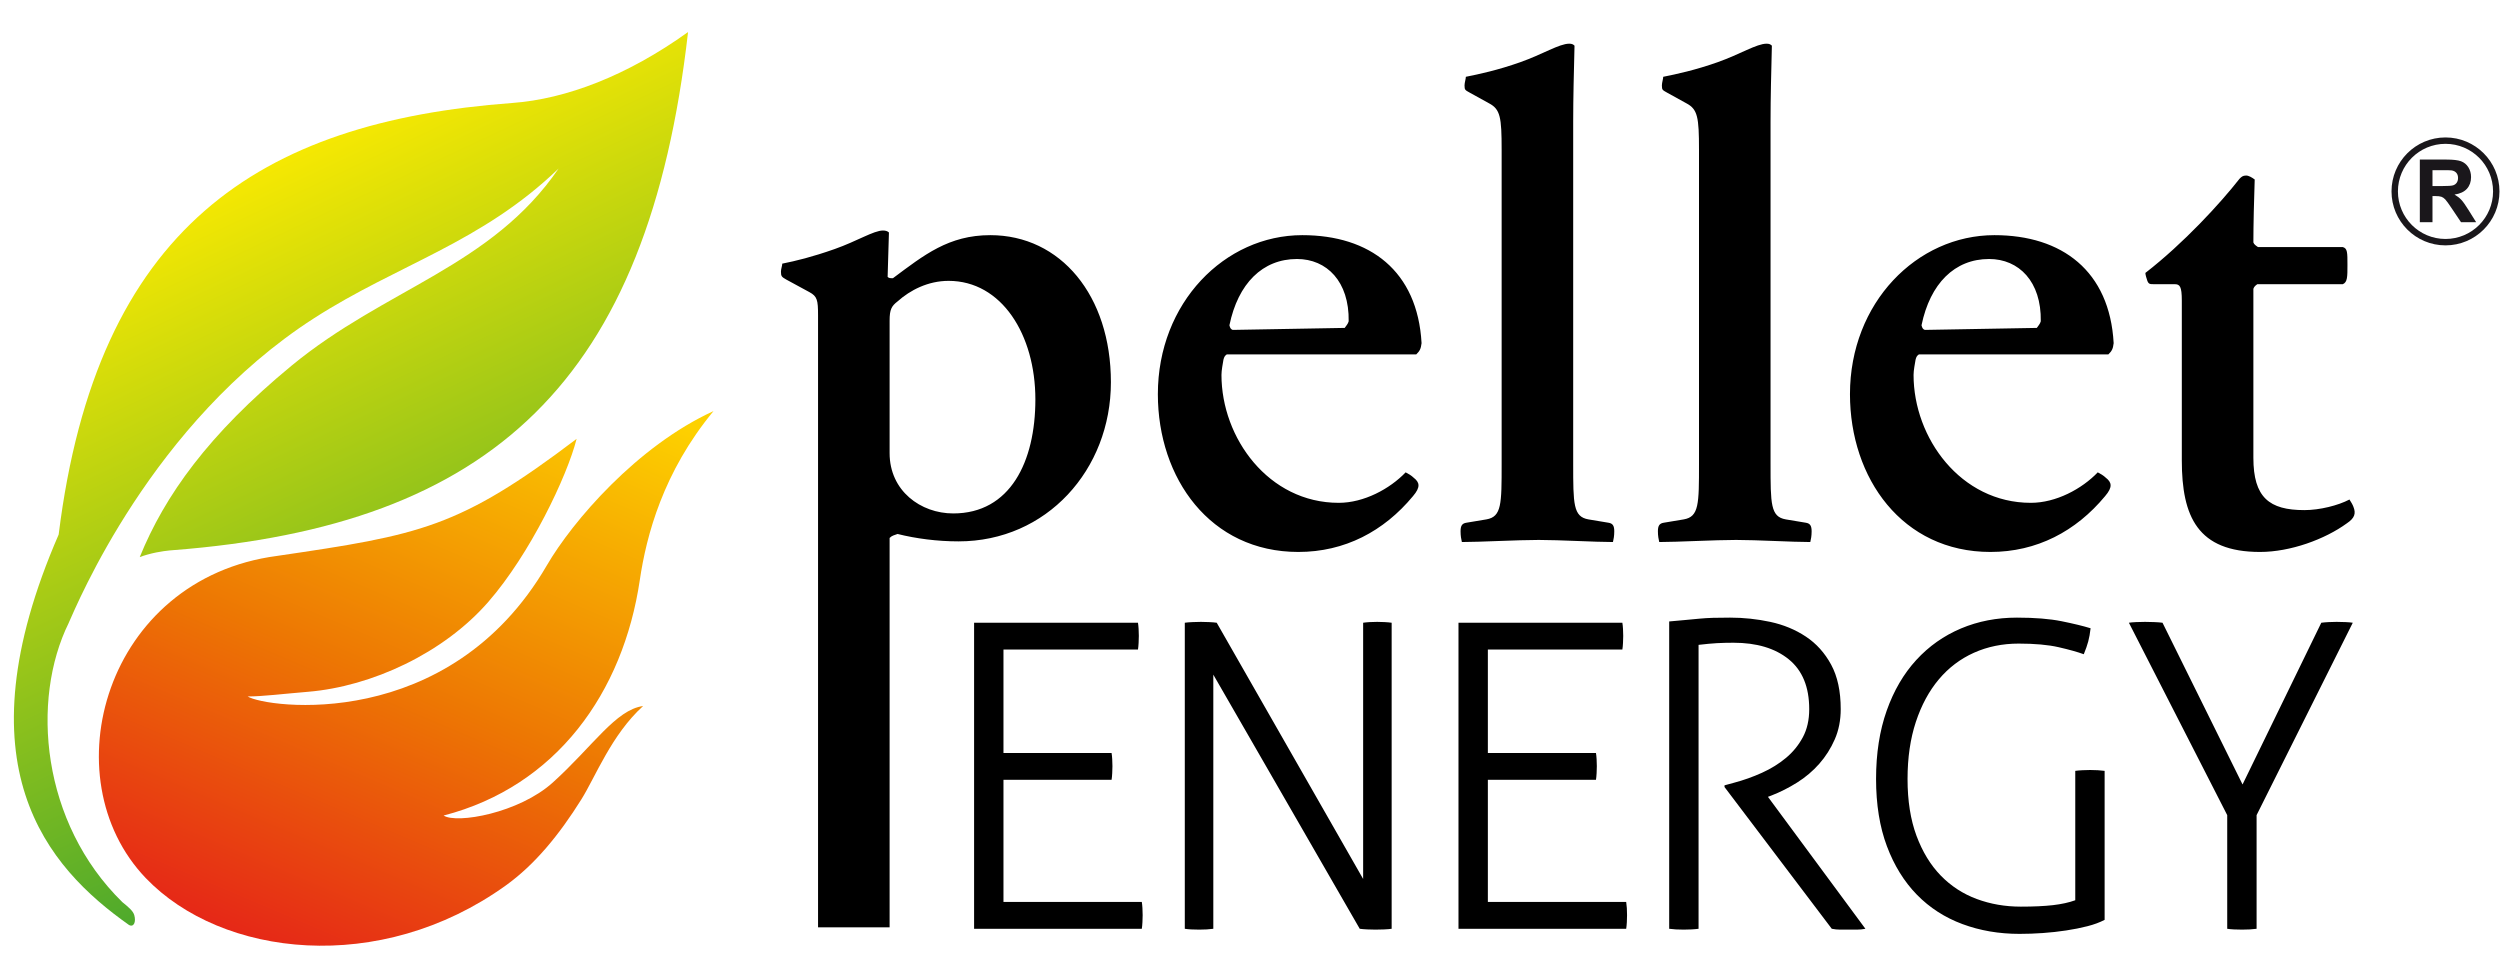
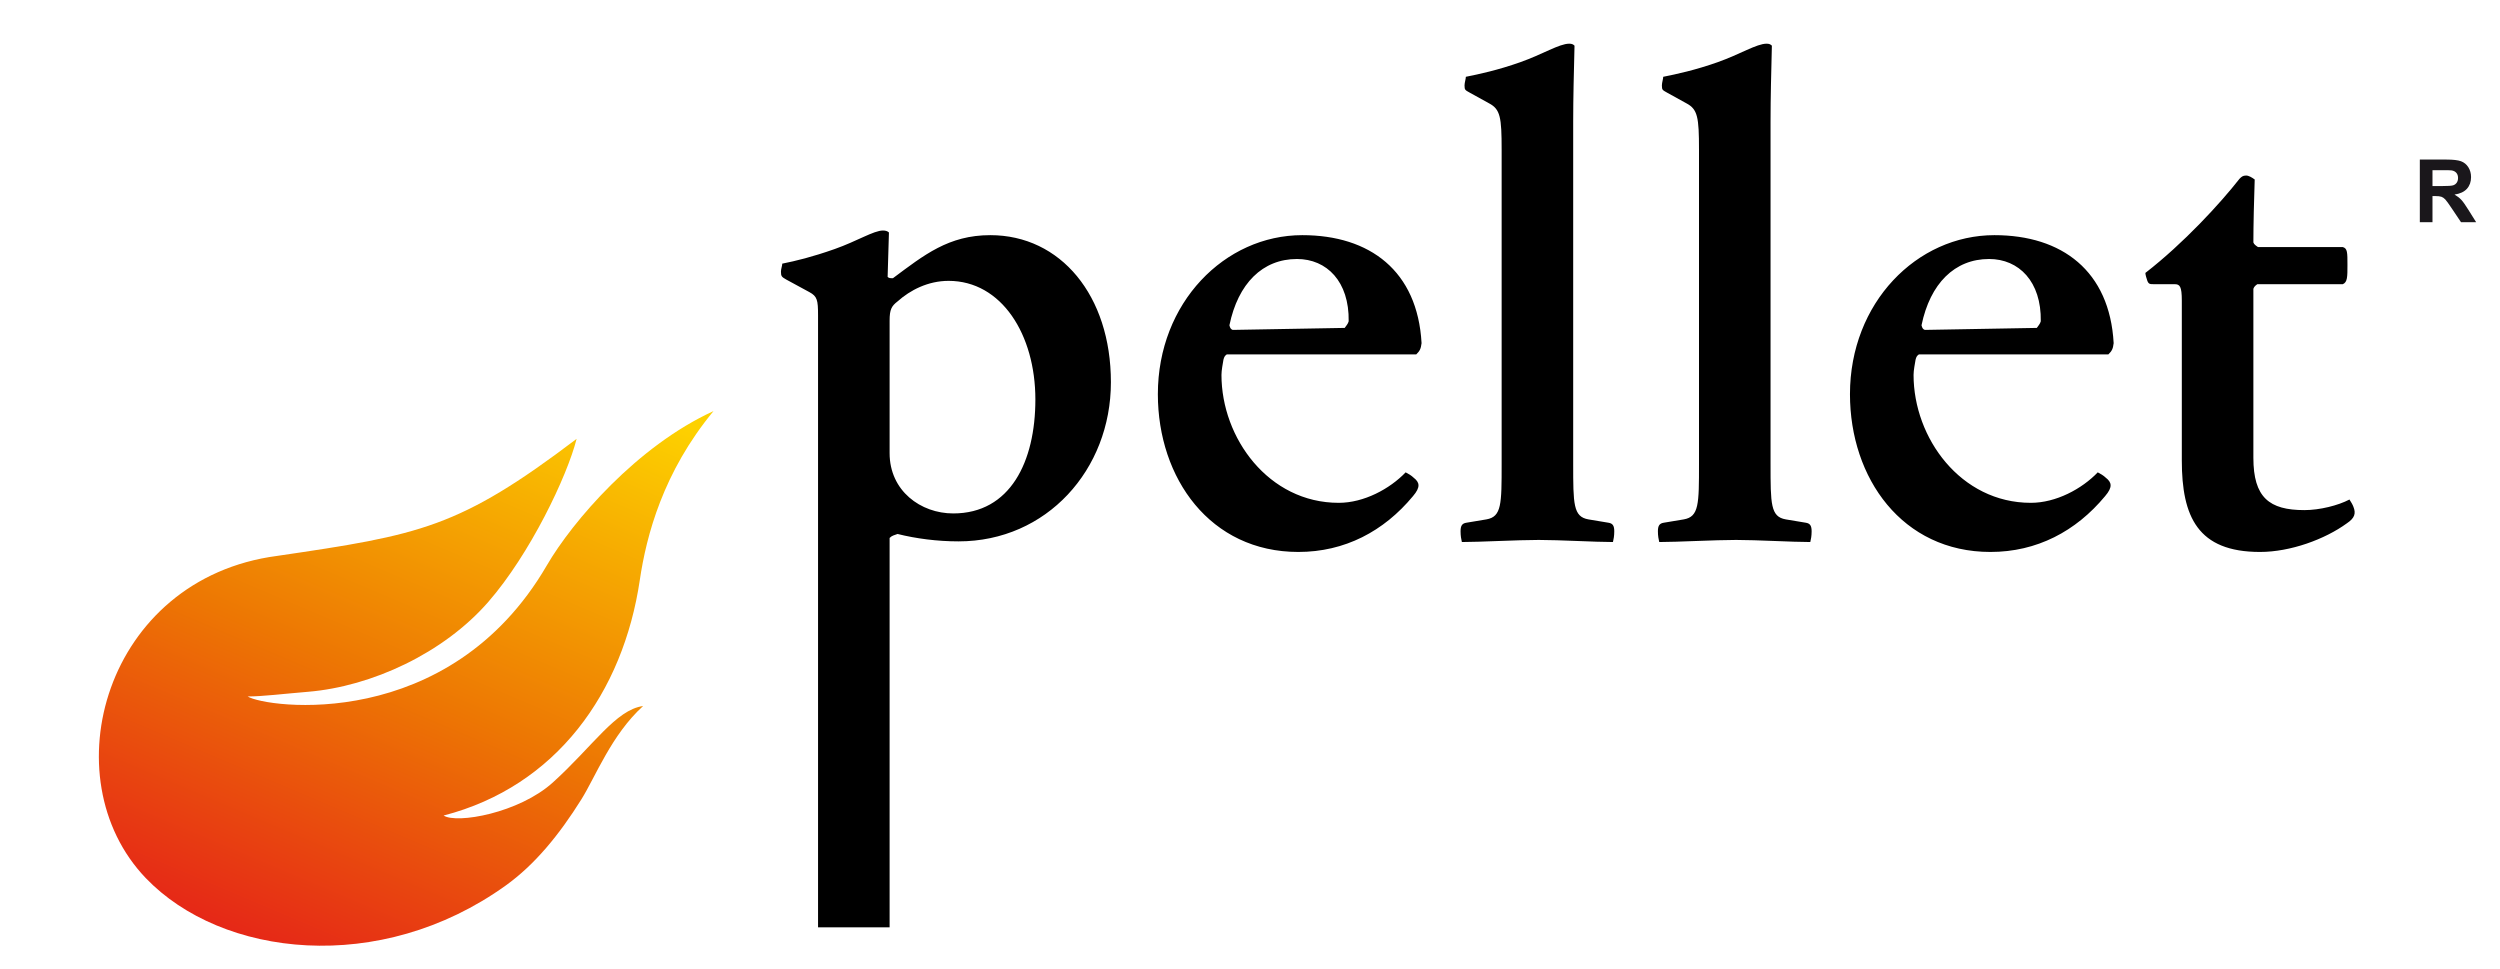
<svg xmlns="http://www.w3.org/2000/svg" width="160" height="62" viewBox="0 0 160 62" fill="none">
-   <path d="M62.342 39.855H72.83C72.848 39.964 72.862 40.096 72.871 40.25C72.88 40.404 72.885 40.554 72.885 40.7C72.885 40.826 72.88 40.976 72.871 41.149C72.862 41.321 72.848 41.462 72.83 41.571H64.222V48.191H71.141C71.159 48.3 71.173 48.432 71.182 48.586C71.191 48.74 71.196 48.89 71.196 49.035C71.196 49.163 71.191 49.312 71.182 49.485C71.173 49.657 71.159 49.798 71.141 49.907H64.222V57.725H73.075C73.094 57.834 73.107 57.966 73.116 58.12C73.126 58.275 73.13 58.425 73.13 58.57C73.13 58.697 73.126 58.847 73.116 59.019C73.107 59.192 73.094 59.333 73.075 59.442H62.342V39.855ZM75.827 39.855C75.954 39.836 76.122 39.823 76.331 39.814C76.539 39.805 76.716 39.8 76.862 39.8C77.007 39.8 77.18 39.805 77.379 39.814C77.58 39.823 77.743 39.836 77.87 39.855L87.241 56.254V39.855C87.368 39.836 87.509 39.823 87.663 39.814C87.817 39.805 87.976 39.8 88.14 39.8C88.285 39.8 88.444 39.805 88.617 39.814C88.789 39.823 88.939 39.836 89.066 39.855V59.442C88.957 59.46 88.799 59.473 88.59 59.483C88.381 59.492 88.195 59.496 88.031 59.496C87.886 59.496 87.713 59.492 87.513 59.483C87.314 59.473 87.15 59.46 87.023 59.442L77.652 43.178V59.442C77.525 59.46 77.384 59.473 77.23 59.483C77.075 59.492 76.916 59.496 76.753 59.496C76.571 59.496 76.399 59.492 76.236 59.483C76.072 59.473 75.936 59.46 75.827 59.442V39.855ZM93.343 39.855H103.831C103.85 39.964 103.863 40.096 103.872 40.25C103.881 40.404 103.886 40.554 103.886 40.7C103.886 40.826 103.881 40.976 103.872 41.149C103.863 41.321 103.85 41.462 103.831 41.571H95.223V48.191H102.142C102.16 48.3 102.174 48.432 102.183 48.586C102.192 48.74 102.197 48.89 102.197 49.035C102.197 49.163 102.192 49.312 102.183 49.485C102.174 49.657 102.16 49.798 102.142 49.907H95.223V57.725H104.076C104.094 57.834 104.108 57.966 104.118 58.12C104.126 58.275 104.131 58.425 104.131 58.57C104.131 58.697 104.126 58.847 104.118 59.019C104.108 59.192 104.094 59.333 104.076 59.442H93.343V39.855ZM106.828 39.773C107.227 39.737 107.577 39.705 107.877 39.678C108.176 39.651 108.467 39.623 108.748 39.596C109.03 39.569 109.325 39.55 109.634 39.541C109.943 39.533 110.305 39.528 110.724 39.528C111.595 39.528 112.453 39.619 113.297 39.8C114.142 39.982 114.901 40.295 115.572 40.74C116.244 41.185 116.785 41.785 117.193 42.538C117.602 43.292 117.806 44.241 117.806 45.385C117.806 46.093 117.679 46.738 117.425 47.319C117.171 47.9 116.839 48.422 116.431 48.885C116.022 49.348 115.549 49.748 115.014 50.084C114.478 50.42 113.929 50.697 113.366 50.915L113.148 50.997L119.386 59.442C119.205 59.478 119.023 59.496 118.841 59.496H117.765C117.593 59.496 117.416 59.478 117.234 59.442L110.369 50.37V50.261L110.968 50.098C111.586 49.934 112.185 49.721 112.766 49.458C113.348 49.194 113.86 48.876 114.305 48.504C114.751 48.132 115.109 47.691 115.382 47.183C115.654 46.675 115.79 46.075 115.79 45.385C115.79 43.968 115.354 42.906 114.483 42.198C113.611 41.489 112.431 41.135 110.941 41.135C110.56 41.135 110.206 41.144 109.879 41.162C109.552 41.181 109.162 41.217 108.708 41.271V59.442C108.58 59.46 108.426 59.473 108.244 59.483C108.063 59.492 107.899 59.496 107.754 59.496C107.59 59.496 107.427 59.492 107.264 59.483C107.1 59.473 106.955 59.46 106.828 59.442V39.773ZM132.817 49.335C132.944 49.317 133.098 49.303 133.279 49.294C133.462 49.285 133.625 49.28 133.77 49.28C133.933 49.28 134.097 49.285 134.261 49.294C134.424 49.303 134.569 49.317 134.696 49.335V58.87C134.387 59.033 134.02 59.169 133.593 59.278C133.167 59.387 132.712 59.478 132.231 59.55C131.75 59.623 131.255 59.678 130.746 59.714C130.238 59.75 129.738 59.768 129.248 59.768C127.94 59.768 126.724 59.56 125.598 59.142C124.472 58.724 123.5 58.098 122.683 57.263C121.866 56.427 121.225 55.392 120.762 54.157C120.299 52.922 120.068 51.487 120.068 49.852C120.068 48.218 120.295 46.761 120.749 45.48C121.202 44.2 121.834 43.119 122.642 42.239C123.45 41.358 124.403 40.686 125.502 40.222C126.601 39.759 127.795 39.528 129.084 39.528C130.228 39.528 131.182 39.605 131.945 39.759C132.708 39.914 133.325 40.063 133.798 40.209C133.761 40.536 133.711 40.817 133.647 41.053C133.584 41.29 133.489 41.562 133.362 41.871C132.962 41.725 132.426 41.575 131.754 41.421C131.082 41.267 130.228 41.19 129.194 41.19C128.158 41.19 127.205 41.385 126.333 41.775C125.462 42.166 124.712 42.733 124.086 43.478C123.459 44.222 122.969 45.131 122.615 46.202C122.261 47.273 122.083 48.49 122.083 49.852C122.083 51.251 122.274 52.463 122.655 53.489C123.037 54.515 123.555 55.364 124.208 56.036C124.862 56.708 125.629 57.208 126.51 57.535C127.391 57.862 128.331 58.025 129.33 58.025C130.147 58.025 130.832 57.993 131.387 57.93C131.94 57.866 132.417 57.761 132.817 57.616V49.335ZM142.542 52.168L136.249 39.855C136.358 39.836 136.513 39.823 136.713 39.814C136.912 39.805 137.103 39.8 137.285 39.8C137.448 39.8 137.643 39.805 137.87 39.814C138.097 39.823 138.275 39.836 138.401 39.855L143.523 50.206L148.563 39.855C148.708 39.836 148.867 39.823 149.039 39.814C149.212 39.805 149.38 39.8 149.543 39.8C149.725 39.8 149.915 39.805 150.115 39.814C150.315 39.823 150.47 39.836 150.578 39.855L144.422 52.168V59.442C144.295 59.46 144.149 59.473 143.986 59.483C143.822 59.492 143.659 59.496 143.495 59.496C143.314 59.496 143.137 59.492 142.964 59.483C142.792 59.473 142.651 59.46 142.542 59.442V52.168Z" fill="black" />
  <path d="M71.098 24.463C71.098 18.909 67.875 15.05 63.38 15.05C60.709 15.05 59.14 16.322 57.147 17.806C56.978 17.806 56.892 17.806 56.808 17.721L56.892 14.88C56.808 14.795 56.681 14.753 56.511 14.753C55.917 14.753 54.857 15.432 53.416 15.94C51.974 16.449 50.914 16.704 50.065 16.873C50.065 17.001 49.981 17.213 49.981 17.382C49.981 17.679 50.023 17.721 50.32 17.891L51.804 18.697C52.303 18.968 52.355 19.206 52.355 20.181V59.349H56.935V34.428C57.104 34.259 57.232 34.259 57.444 34.174C58.631 34.471 59.988 34.648 61.345 34.648C66.984 34.648 71.098 30.061 71.098 24.463ZM66.264 25.566C66.264 29.552 64.653 32.86 61.006 32.86C58.928 32.86 56.935 31.418 56.935 29.001V20.52C56.935 19.799 57.062 19.587 57.444 19.29C58.249 18.569 59.394 17.975 60.709 17.975C64.101 17.975 66.264 21.41 66.264 25.566ZM90.98 21.962C90.725 17.34 87.672 15.05 83.347 15.05C78.386 15.05 74.103 19.375 74.103 25.227C74.103 30.612 77.453 35.325 83.093 35.325C86.061 35.325 88.563 34.005 90.428 31.757C90.937 31.163 90.852 30.867 90.47 30.57C90.343 30.442 90.131 30.315 89.962 30.23C88.944 31.291 87.29 32.181 85.679 32.181C81.184 32.181 78.174 28.026 78.174 23.997C78.174 23.7 78.258 23.276 78.3 23.022C78.343 22.852 78.386 22.768 78.513 22.682H90.64C90.852 22.471 90.937 22.343 90.98 21.962ZM86.315 20.562C86.273 20.732 86.145 20.859 86.061 20.986L78.894 21.114C78.767 21.071 78.725 20.986 78.683 20.817C79.234 18.145 80.802 16.576 83.007 16.576C84.916 16.576 86.357 18.018 86.315 20.562ZM103.313 34.005C103.313 33.665 103.229 33.495 102.932 33.453L101.66 33.241C100.684 33.071 100.684 32.266 100.684 29.679V7.799C100.684 6.23 100.727 4.619 100.769 2.923C100.684 2.838 100.6 2.796 100.43 2.796C99.793 2.796 98.734 3.474 97.292 3.983C95.85 4.491 94.663 4.746 93.815 4.915C93.815 5.043 93.73 5.297 93.73 5.467C93.73 5.763 93.772 5.763 94.069 5.933L95.299 6.612C96.02 6.993 96.105 7.502 96.105 9.58V29.679C96.105 32.266 96.105 33.071 95.129 33.241L93.857 33.453C93.56 33.495 93.476 33.665 93.476 34.005C93.476 34.301 93.518 34.513 93.56 34.69C94.705 34.69 97.122 34.556 98.479 34.556C99.836 34.556 102.084 34.69 103.229 34.69C103.271 34.513 103.313 34.301 103.313 34.005ZM115.944 34.005C115.944 33.665 115.859 33.495 115.563 33.453L114.29 33.241C113.315 33.071 113.315 32.266 113.315 29.679V7.799C113.315 6.23 113.358 4.619 113.4 2.923C113.315 2.838 113.23 2.796 113.061 2.796C112.425 2.796 111.365 3.474 109.923 3.983C108.481 4.491 107.294 4.746 106.446 4.915C106.446 5.043 106.361 5.297 106.361 5.467C106.361 5.763 106.403 5.763 106.7 5.933L107.93 6.612C108.651 6.993 108.736 7.502 108.736 9.58V29.679C108.736 32.266 108.736 33.071 107.76 33.241L106.488 33.453C106.191 33.495 106.106 33.665 106.106 34.005C106.106 34.301 106.149 34.513 106.191 34.69C107.336 34.69 109.753 34.556 111.11 34.556C112.467 34.556 114.715 34.69 115.859 34.69C115.901 34.513 115.944 34.301 115.944 34.005ZM135.274 21.962C135.02 17.34 131.967 15.05 127.642 15.05C122.68 15.05 118.398 19.375 118.398 25.227C118.398 30.612 121.748 35.325 127.387 35.325C130.356 35.325 132.857 34.005 134.723 31.757C135.232 31.163 135.148 30.867 134.766 30.57C134.638 30.442 134.426 30.315 134.257 30.23C133.239 31.291 131.586 32.181 129.974 32.181C125.479 32.181 122.468 28.026 122.468 23.997C122.468 23.7 122.554 23.276 122.596 23.022C122.638 22.852 122.68 22.768 122.808 22.682H134.935C135.148 22.471 135.232 22.343 135.274 21.962ZM130.61 20.562C130.567 20.732 130.441 20.859 130.356 20.986L123.189 21.114C123.062 21.071 123.02 20.986 122.977 20.817C123.529 18.145 125.098 16.576 127.302 16.576C129.211 16.576 130.653 18.018 130.61 20.562ZM150.619 32.435C150.577 32.309 150.449 32.096 150.365 31.969C149.644 32.35 148.457 32.647 147.481 32.647C145.234 32.647 144.216 31.842 144.216 29.298V18.485C144.258 18.357 144.343 18.272 144.47 18.188H149.94C150.237 18.061 150.237 17.721 150.237 16.958C150.237 16.152 150.237 15.898 149.94 15.813H144.513C144.386 15.728 144.258 15.644 144.216 15.516C144.216 14.456 144.258 12.676 144.301 11.488C144.131 11.361 143.919 11.234 143.75 11.234C143.538 11.234 143.452 11.318 143.326 11.445C142.096 13.014 139.764 15.559 137.304 17.467C137.304 17.594 137.389 17.849 137.431 17.975C137.516 18.188 137.601 18.188 137.856 18.188H139.17C139.509 18.188 139.636 18.315 139.636 19.248V29.467C139.636 33.071 140.654 35.325 144.64 35.325C146.591 35.325 148.795 34.513 150.195 33.495C150.703 33.157 150.789 32.86 150.619 32.435Z" fill="black" />
-   <path fill-rule="evenodd" clip-rule="evenodd" d="M156.512 8.796C158.419 8.796 159.966 10.342 159.966 12.25C159.966 14.157 158.419 15.704 156.512 15.704C154.605 15.704 153.057 14.157 153.057 12.25C153.057 10.342 154.605 8.796 156.512 8.796ZM156.512 9.205C158.193 9.205 159.556 10.569 159.556 12.25C159.556 13.931 158.193 15.294 156.512 15.294C154.831 15.294 153.467 13.931 153.467 12.25C153.467 10.569 154.831 9.205 156.512 9.205Z" fill="#1A171B" />
  <path d="M154.869 14.222V10.212H156.573C157.002 10.212 157.312 10.249 157.507 10.321C157.701 10.393 157.857 10.521 157.974 10.704C158.09 10.889 158.148 11.099 158.148 11.337C158.148 11.637 158.059 11.886 157.883 12.082C157.706 12.277 157.441 12.401 157.089 12.452C157.265 12.555 157.41 12.666 157.524 12.789C157.638 12.911 157.791 13.128 157.984 13.44L158.474 14.222H157.506L156.921 13.349C156.712 13.037 156.571 12.841 156.494 12.76C156.417 12.679 156.336 12.624 156.25 12.593C156.164 12.563 156.029 12.548 155.843 12.548H155.679V14.222H154.869ZM155.679 11.908H156.277C156.666 11.908 156.908 11.892 157.005 11.859C157.102 11.826 157.177 11.77 157.232 11.689C157.286 11.609 157.315 11.509 157.315 11.389C157.315 11.254 157.278 11.145 157.206 11.062C157.134 10.979 157.033 10.927 156.901 10.905C156.836 10.896 156.639 10.891 156.31 10.891H155.679V11.908Z" fill="#1A171B" />
-   <path fill-rule="evenodd" clip-rule="evenodd" d="M3.755 34.21C6.187 14.624 16.515 7.789 32.801 6.589C36.224 6.336 40.143 4.846 44.036 2.05C41.48 24.417 31.483 33.635 11.075 35.21C10.884 35.225 10.227 35.271 9.431 35.494C9.275 35.538 9.111 35.59 8.944 35.653C10.537 31.729 13.344 27.784 18.66 23.403C24.678 18.443 31.436 17.084 35.75 10.787C30.8 15.55 25.483 16.908 20.112 20.358C9.692 27.052 4.926 38.707 4.398 39.863L4.402 39.859C1.958 44.808 2.643 52.655 7.831 57.737C8.209 58.044 8.513 58.292 8.592 58.563C8.72 59.004 8.563 59.366 8.255 59.198C3.006 55.493 -2.682 49.018 3.755 34.21Z" fill="url(#paint0_linear_810_155)" />
  <path fill-rule="evenodd" clip-rule="evenodd" d="M36.903 28.087C29.371 33.795 26.918 34.23 17.734 35.578C6.709 37.033 3.184 49.786 9.332 56.2C14.194 61.27 24.322 62.446 32.365 56.674C34.233 55.333 35.783 53.435 37.204 51.166C38.114 49.712 39.135 47.022 41.159 45.186C39.408 45.42 37.949 47.758 35.379 50.081C33.214 52.036 29.226 52.74 28.391 52.194C35.616 50.323 39.882 44.318 40.948 37.121C41.369 34.271 42.438 30.212 45.665 26.31C40.765 28.55 36.635 33.37 34.998 36.184C28.739 46.947 17.006 45.304 15.849 44.573C16.787 44.575 18.145 44.404 19.707 44.275C23.791 43.937 28.399 41.795 31.245 38.529C33.919 35.46 36.295 30.491 36.903 28.087Z" fill="url(#paint1_linear_810_155)" />
  <defs>
    <linearGradient id="paint0_linear_810_155" x1="29.838" y1="50.187" x2="11.508" y2="11.232" gradientUnits="userSpaceOnUse">
      <stop stop-color="#4AA82D" />
      <stop offset="1" stop-color="#FDEB00" />
    </linearGradient>
    <linearGradient id="paint1_linear_810_155" x1="14.18" y1="66.452" x2="32.837" y2="22.529" gradientUnits="userSpaceOnUse">
      <stop stop-color="#E30C1E" />
      <stop offset="0.53" stop-color="#ED7703" />
      <stop offset="1" stop-color="#FDD100" />
    </linearGradient>
  </defs>
</svg>